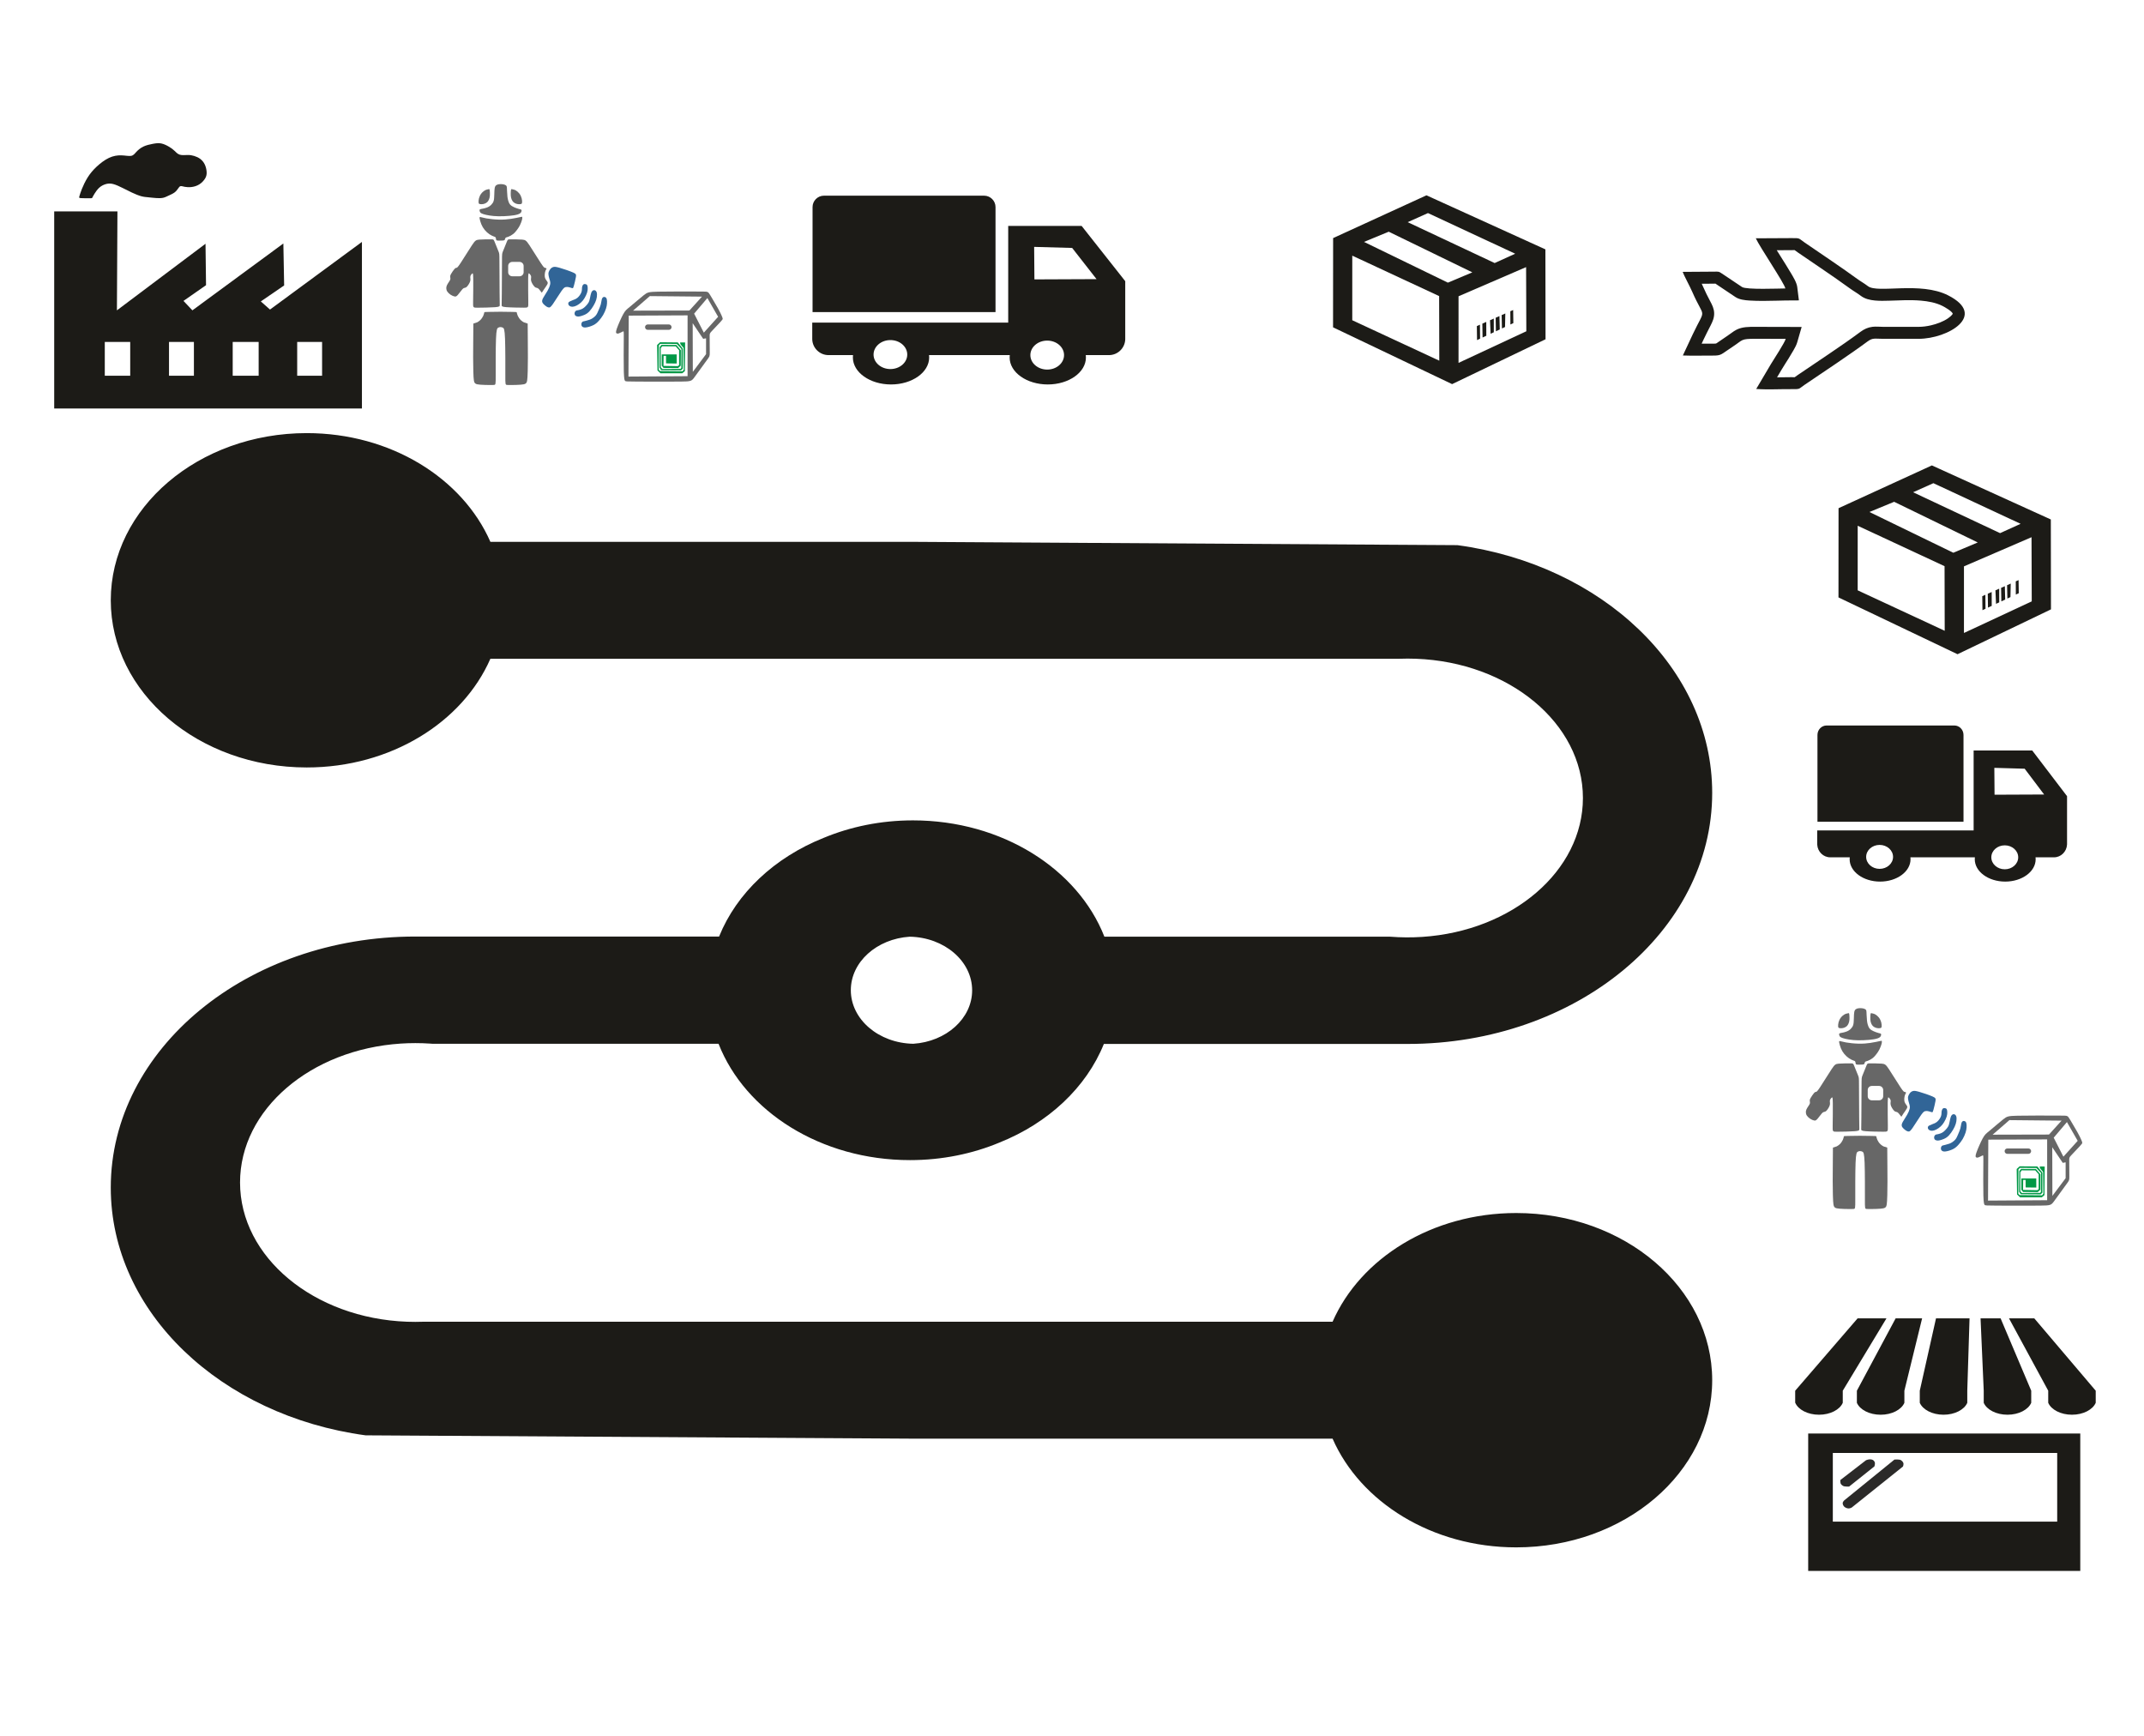
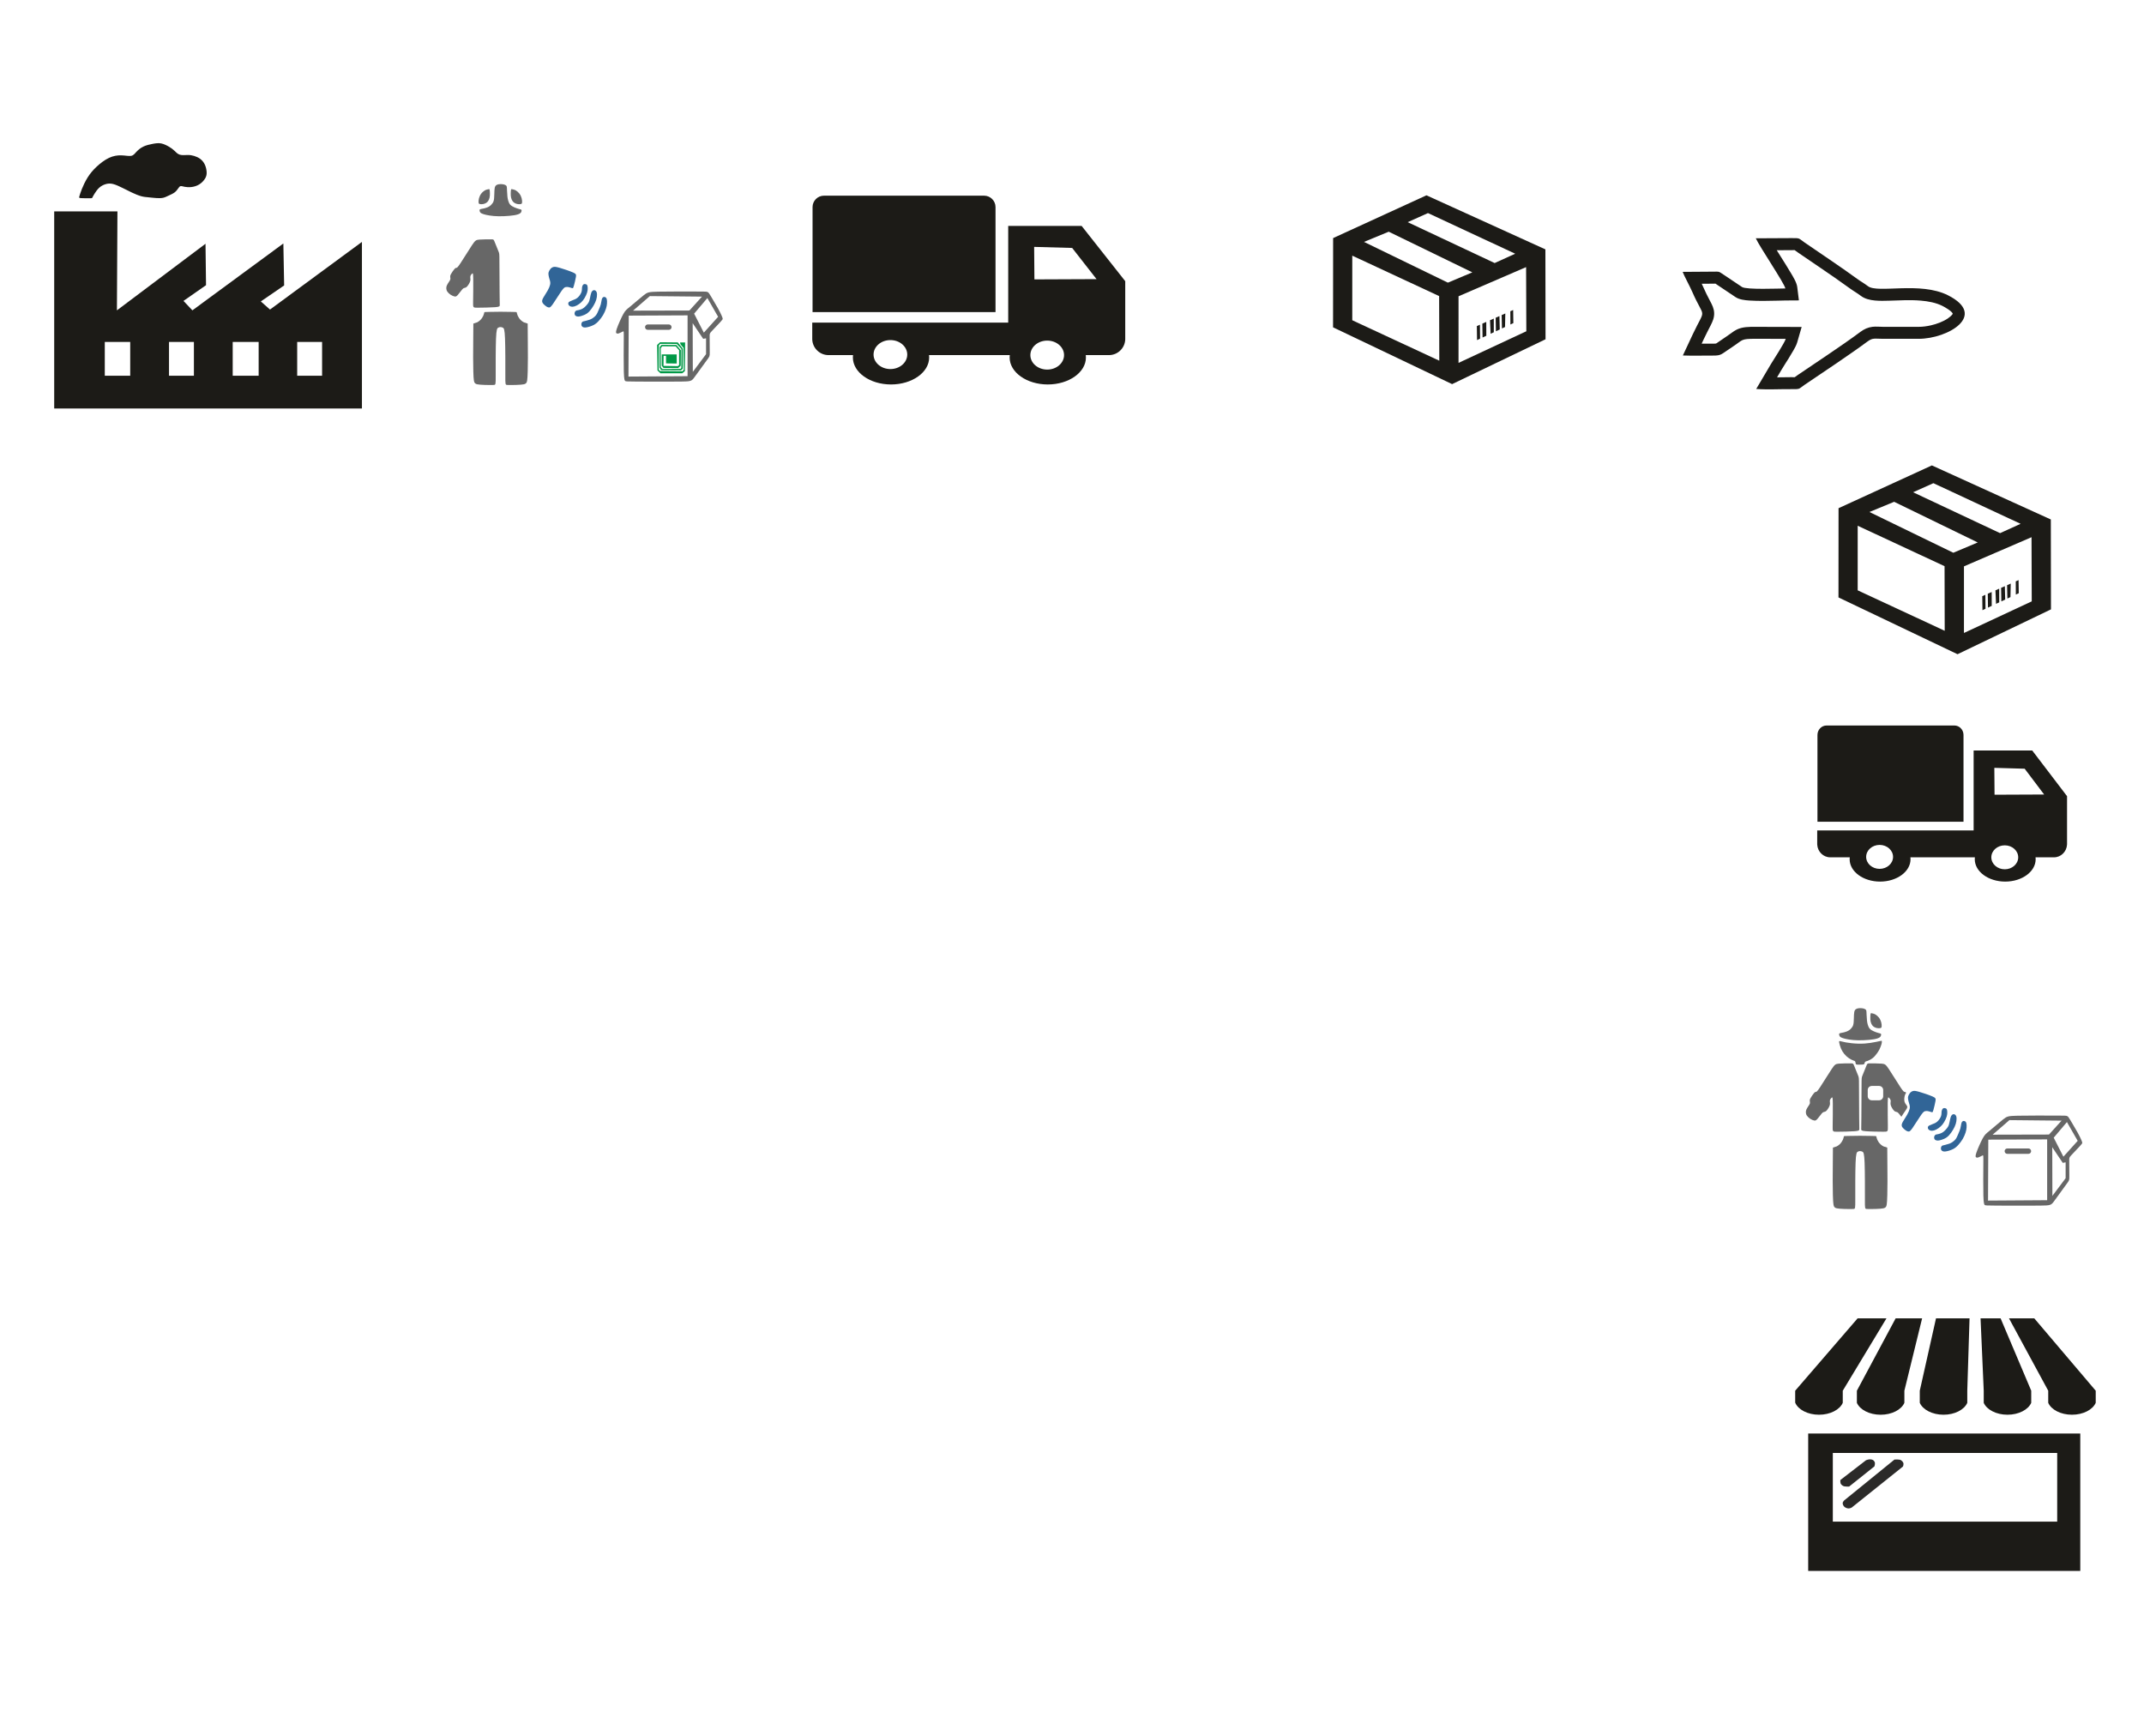
<svg xmlns="http://www.w3.org/2000/svg" xml:space="preserve" width="210mm" height="170mm" style="shape-rendering:geometricPrecision; text-rendering:geometricPrecision; image-rendering:optimizeQuality; fill-rule:evenodd; clip-rule:evenodd" viewBox="0 0 210 170">
  <defs>
    <style type="text/css">
   
    .fil3 {fill:none}
    .fil1 {fill:#2B2A29}
    .fil5 {fill:#009846}
    .fil4 {fill:#316597}
    .fil2 {fill:#676767}
    .fil0 {fill:#1C1B17}
   
  </style>
  </defs>
  <g id="Warstwa_x0020_1">
    <g id="_242556920">
      <path id="_242598152" class="fil0" d="M98.752 22.125l0 9.468 -17.602 0 -1.592 0 0 1.592c0,0.035 0.001,0.069 0.003,0.103 0.053,0.828 0.748,1.489 1.589,1.489l2.402 0c-0.009,0.076 -0.014,0.153 -0.014,0.231 0,1.46 1.673,2.644 3.736,2.644 2.063,0 3.736,-1.184 3.736,-2.644 0,-0.078 -0.005,-0.155 -0.014,-0.231l7.91 0c-0.009,0.076 -0.014,0.153 -0.014,0.231 0,1.46 1.673,2.644 3.736,2.644 2.063,0 3.736,-1.184 3.736,-2.644 0,-0.078 -0.005,-0.155 -0.014,-0.231l2.273 0c0.841,0 1.535,-0.661 1.589,-1.489 0.002,-0.034 0.003,-0.068 0.003,-0.103l0 -1.592 0 -4.057 -4.272 -5.411 -7.189 0zm8.652 5.212l-6.085 0.026 -0.026 -3.184 3.723 0.103 2.388 3.055zm-20.191 5.969c0.911,0 1.65,0.635 1.65,1.419 0,0.783 -0.739,1.419 -1.65,1.419 -0.911,0 -1.65,-0.635 -1.65,-1.419 0,-0.783 0.739,-1.419 1.65,-1.419zm13.709 1.47c0,-0.783 0.739,-1.419 1.649,-1.419 0.911,0 1.65,0.635 1.65,1.419 0,0.783 -0.739,1.419 -1.65,1.419 -0.911,0 -1.649,-0.635 -1.649,-1.419zm-3.413 -4.213l0 -10.283c0,-0.614 -0.502,-1.116 -1.116,-1.116l-15.689 0c-0.614,0 -1.116,0.502 -1.116,1.116l0 10.283 17.921 0z" />
-       <path id="_242597624" class="fil0" d="M83.337 96.972c0,-2.762 2.54,-5.026 5.766,-5.236 3.391,0.062 6.116,2.389 6.116,5.25 0,2.762 -2.54,5.026 -5.766,5.236 -3.391,-0.062 -6.117,-2.389 -6.117,-5.25zm-40.955 5.252l5.65 0 17.101 0 5.249 0c0.002,0.005 0.004,0.01 0.006,0.015 2.596,6.608 10.007,11.377 18.744,11.377 3.145,0 6.118,-0.618 8.756,-1.717 0,0 0,0 0,0 4.789,-1.912 8.515,-5.397 10.233,-9.66l21.961 0 7.795 0c16.474,0 29.829,-11.008 29.829,-24.588 0,-12.212 -10.801,-22.345 -24.958,-24.262l-53.691 -0.326 -35.688 0 -5.337 0c-2.722,-6.218 -9.748,-10.646 -17.988,-10.646 -10.601,0 -19.194,7.33 -19.194,16.372 0,9.042 8.594,16.372 19.194,16.372 8.239,0 15.266,-4.428 17.988,-10.646l1.083 0 35.496 0 28.045 0 24.408 0c0.539,-0.02 1.085,-0.02 1.624,0 9.104,0.337 16.356,6.313 16.356,13.636 0,7.159 -6.931,13.031 -15.748,13.605 -1.039,0.068 -2.084,0.061 -3.123,-0.02l-5.65 0 -17.101 0 -5.249 0c-0.002,-0.005 -0.004,-0.01 -0.006,-0.015 -2.596,-6.608 -10.007,-11.377 -18.744,-11.377 -3.145,0 -6.118,0.618 -8.756,1.717 0,0 -0,0 -0,0 -4.789,1.912 -8.515,5.397 -10.233,9.659l-21.96 0 -7.795 0c-16.474,0 -29.829,11.008 -29.829,24.588 0,12.212 10.801,22.345 24.958,24.262l53.691 0.326 35.688 0 5.337 0c2.722,6.218 9.749,10.646 17.988,10.646 10.601,0 19.194,-7.33 19.194,-16.372 0,-9.042 -8.594,-16.372 -19.194,-16.372 -8.239,0 -15.266,4.428 -17.988,10.646l-1.083 0 -35.496 0 -28.045 0 -24.408 0c-0.539,0.02 -1.085,0.02 -1.624,0 -9.104,-0.337 -16.356,-6.313 -16.356,-13.636 0,-7.159 6.931,-13.031 15.748,-13.605 0.468,-0.03 0.942,-0.046 1.42,-0.046 0.491,0 0.977,0.016 1.457,0.049 0.082,0.005 0.164,0.011 0.246,0.018z" />
      <path id="_242599160" class="fil0" d="M14.554 19.326c0.248,0.024 0.531,0.058 0.781,0.073 0.25,0.015 0.469,0.011 0.65,-0.03 0.182,-0.041 0.327,-0.118 0.516,-0.205 0.188,-0.088 0.419,-0.186 0.588,-0.31 0.169,-0.124 0.276,-0.274 0.359,-0.394 0.083,-0.12 0.143,-0.21 0.24,-0.229 0.096,-0.019 0.229,0.032 0.409,0.066 0.18,0.034 0.406,0.051 0.657,0.021 0.25,-0.03 0.524,-0.107 0.768,-0.261 0.244,-0.154 0.458,-0.385 0.58,-0.597 0.122,-0.212 0.152,-0.404 0.137,-0.633 -0.015,-0.229 -0.075,-0.494 -0.182,-0.719 -0.107,-0.225 -0.261,-0.409 -0.443,-0.546 -0.182,-0.137 -0.392,-0.227 -0.593,-0.289 -0.201,-0.062 -0.394,-0.096 -0.64,-0.094 -0.246,0.002 -0.546,0.041 -0.772,-0.03 -0.227,-0.071 -0.381,-0.25 -0.537,-0.398 -0.156,-0.148 -0.315,-0.263 -0.531,-0.389 -0.216,-0.126 -0.49,-0.263 -0.753,-0.315 -0.263,-0.051 -0.516,-0.017 -0.815,0.038 -0.3,0.056 -0.646,0.133 -0.935,0.272 -0.289,0.139 -0.52,0.34 -0.689,0.522 -0.169,0.182 -0.276,0.344 -0.505,0.385 -0.229,0.041 -0.58,-0.041 -0.959,-0.051 -0.379,-0.011 -0.785,0.049 -1.209,0.248 -0.424,0.199 -0.864,0.537 -1.224,0.875 -0.359,0.338 -0.638,0.676 -0.873,1.053 -0.235,0.377 -0.428,0.792 -0.561,1.123 -0.133,0.332 -0.205,0.58 -0.244,0.717 -0.038,0.137 -0.043,0.163 0.169,0.175 0.212,0.013 0.64,0.013 0.854,0.013 0.214,0 0.214,0 0.25,-0.071 0.036,-0.071 0.109,-0.212 0.223,-0.394 0.113,-0.182 0.268,-0.404 0.452,-0.571 0.184,-0.167 0.398,-0.278 0.618,-0.344 0.22,-0.066 0.447,-0.088 0.732,-0.017 0.285,0.071 0.627,0.233 0.941,0.389 0.315,0.156 0.601,0.306 0.907,0.449 0.306,0.143 0.631,0.28 0.901,0.355 0.27,0.075 0.483,0.088 0.732,0.111zm-3.102 11.068l0.051 -9.692 -6.194 0 0 19.307 30.142 0 0 -16.316 -9.005 6.624 -0.899 -0.796 2.285 -1.566 -0.077 -4.108 -8.909 6.547 -0.873 -0.924 2.208 -1.54 -0.051 -4.056 -8.678 6.521zm-1.188 3.094l2.49 0 0 3.312 -2.49 0 0 -3.312zm6.29 0l2.439 0 0 3.312 -2.439 0 0 -3.312zm6.239 3.312l0 -3.312 2.542 0 0 3.312 -2.542 0zm6.316 0l0 -3.312 2.439 0 0 3.312 -2.439 0z" />
      <path id="_242599400" class="fil0" d="M142.86 35.538l0.001 -6.523 6.617 -2.855 0.022 6.284 -6.64 3.094zm-1.9 -6.541l0.015 6.327 -8.524 -3.962 0.001 -6.325 8.508 3.96zm-10.384 -5.679l-0.007 8.738 11.661 5.563 9.152 -4.393 -0.014 -8.804 -11.651 -5.294 -9.142 4.19zm13.635 3.355l-2.394 1.008 -8.216 -3.99 2.421 -0.999 8.189 3.981zm4.199 -1.825l-2.012 0.913 -8.518 -4.003 1.986 -0.89 8.544 3.98zm-0.476 5.635l0.007 1.296 0.288 -0.135 -0.019 -1.284 -0.276 0.122zm-0.851 0.376l0.03 1.307 0.302 -0.141 0.027 -1.325 -0.359 0.159zm-0.585 0.259l0.024 1.325 0.377 -0.176 -0.033 -1.311 -0.369 0.163zm-0.554 0.245l0.058 1.323 0.314 -0.147 -0.004 -1.339 -0.368 0.163zm-0.751 0.332l0.021 1.359 0.367 -0.171 -0.005 -1.357 -0.382 0.169zm-0.221 1.472l-0.014 -1.368 -0.304 0.135 0.019 1.374 0.3 -0.14z" />
      <path id="_242599328" class="fil0" d="M192.365 61.99l0.001 -6.523 6.617 -2.855 0.022 6.284 -6.64 3.094zm-1.9 -6.541l0.015 6.327 -8.524 -3.962 0.001 -6.325 8.508 3.96zm-10.384 -5.679l-0.007 8.738 11.661 5.563 9.153 -4.393 -0.014 -8.804 -11.651 -5.294 -9.142 4.19zm13.635 3.355l-2.394 1.008 -8.216 -3.99 2.421 -0.999 8.189 3.981zm4.199 -1.825l-2.012 0.913 -8.518 -4.003 1.986 -0.89 8.544 3.98zm-0.476 5.635l0.007 1.296 0.288 -0.135 -0.019 -1.284 -0.276 0.122zm-0.851 0.376l0.03 1.307 0.302 -0.141 0.027 -1.325 -0.359 0.159zm-0.585 0.259l0.024 1.325 0.377 -0.176 -0.033 -1.311 -0.369 0.163zm-0.554 0.245l0.058 1.323 0.314 -0.147 -0.004 -1.339 -0.368 0.163zm-0.751 0.332l0.021 1.359 0.367 -0.171 -0.005 -1.357 -0.382 0.169zm-0.221 1.472l-0.014 -1.368 -0.305 0.135 0.019 1.374 0.3 -0.14z" />
      <path id="_242598680" class="fil0" d="M193.313 73.5l0 7.829 -14.05 0 -1.271 0 0 1.316c0,0.029 0.001,0.057 0.003,0.085 0.043,0.685 0.597,1.231 1.268,1.231l1.917 0c-0.007,0.063 -0.011,0.127 -0.011,0.191 0,1.208 1.335,2.187 2.982,2.187 1.647,0 2.982,-0.979 2.982,-2.187 0,-0.064 -0.004,-0.128 -0.011,-0.191l6.314 0c-0.007,0.063 -0.011,0.127 -0.011,0.191 0,1.208 1.335,2.187 2.982,2.187 1.647,0 2.982,-0.979 2.982,-2.187 0,-0.064 -0.004,-0.128 -0.011,-0.191l1.815 0c0.671,0 1.225,-0.547 1.268,-1.231 0.002,-0.028 0.003,-0.056 0.003,-0.085l0 -1.316 0 -3.355 -3.41 -4.474 -5.738 0zm6.906 4.31l-4.857 0.021 -0.021 -2.632 2.971 0.085 1.906 2.526zm-16.116 4.936c0.727,0 1.317,0.525 1.317,1.173 0,0.648 -0.589,1.173 -1.317,1.173 -0.727,0 -1.317,-0.525 -1.317,-1.173 0,-0.648 0.59,-1.173 1.317,-1.173zm10.942 1.215c0,-0.648 0.589,-1.173 1.317,-1.173 0.727,0 1.317,0.525 1.317,1.173 0,0.648 -0.59,1.173 -1.317,1.173 -0.727,0 -1.317,-0.525 -1.317,-1.173zm-2.724 -3.483l0 -8.503c0,-0.507 -0.401,-0.923 -0.891,-0.923l-12.523 0c-0.49,0 -0.891,0.415 -0.891,0.923l0 8.503 14.304 0z" />
      <path id="_242598296" class="fil0" d="M177.108 140.394l26.65 0 0 13.453 -26.65 0 0 -13.453zm24.39 8.627l-21.977 0 0 -6.727 21.977 0 0 6.727zm-7.507 -19.907l0.311 7.086 0 1.185c0.292,0.674 1.223,1.167 2.326,1.167 1.103,0 2.034,-0.493 2.326,-1.167l-0 -1.185 -3 -7.086 -1.964 0zm2.786 0l3.842 7.086 0 1.185c0.292,0.674 1.223,1.167 2.326,1.167 1.103,0 2.034,-0.493 2.326,-1.167l0 -1.185 -0.553 -0.651 -5.465 -6.435 -2.476 0zm-7.15 0l-1.589 7.086 0 1.185c0.292,0.674 1.223,1.167 2.326,1.167 1.103,0 2.034,-0.493 2.326,-1.167l0 -1.185 0.222 -7.086 -3.286 0zm-3.954 0l-3.696 6.9 -0.1 0.187 0 1.185c0.292,0.674 1.223,1.167 2.326,1.167 1.103,0 2.034,-0.493 2.326,-1.167l0 -1.185 1.737 -7.086 -2.593 0zm-5.178 7.086l4.279 -7.086 -2.826 0 -5.551 6.434 -0.546 0.633 -0.009 0.019 -0.008 0.019 0 1.147 0.008 0.019c0.292,0.674 1.223,1.167 2.326,1.167 1.103,0 2.034,-0.493 2.326,-1.167l0 -1.185z" />
      <g>
        <path id="_242598824" class="fil1" d="M185.558 142.943l-4.929 4.005c-0.056,0.064 -0.111,0.128 -0.133,0.199 -0.021,0.071 -0.009,0.148 0.021,0.223 0.03,0.075 0.077,0.148 0.133,0.199 0.056,0.051 0.12,0.081 0.175,0.105 0.056,0.024 0.103,0.041 0.16,0.049 0.058,0.009 0.126,0.009 0.193,-0.006 0.066,-0.015 0.131,-0.045 0.195,-0.075l5.019 -4.018 0.015 -0.047c0.015,-0.047 0.045,-0.141 0.036,-0.229 -0.009,-0.088 -0.056,-0.169 -0.12,-0.24 -0.064,-0.071 -0.145,-0.131 -0.276,-0.156 -0.131,-0.026 -0.31,-0.017 -0.49,-0.009z" />
        <path id="_242598992" class="fil1" d="M181.117 145.588l2.478 -1.977 0.015 -0.056c0.015,-0.056 0.045,-0.167 0.036,-0.263 -0.009,-0.096 -0.056,-0.178 -0.109,-0.235 -0.053,-0.058 -0.113,-0.092 -0.195,-0.113 -0.081,-0.021 -0.184,-0.03 -0.282,-0.017 -0.099,0.013 -0.193,0.046 -0.287,0.08l-2.515 1.94 -0.002 0.058c-0.002,0.058 -0.006,0.173 0.024,0.261 0.03,0.088 0.094,0.148 0.154,0.197 0.06,0.049 0.116,0.088 0.229,0.107 0.113,0.019 0.285,0.019 0.456,0.019z" />
      </g>
      <path id="_242598536" class="fil0" d="M166.821 28.093c-0.044,-0.102 -0.091,-0.203 -0.139,-0.304l1.05 -0.007c0.098,-0.001 0.196,-0.004 0.295,-0.005 0.059,0.04 0.117,0.081 0.176,0.121l1.776 1.19c0.387,0.259 0.916,0.312 1.372,0.344 0.478,0.033 0.958,0.037 1.437,0.035 0.429,-0.002 0.859,-0.01 1.288,-0.021 0.268,-0.007 0.535,-0.018 0.803,-0.019l1.32 -0.009 -0.163 -1.31c-0.055,-0.444 -0.397,-0.99 -0.628,-1.38 -0.325,-0.548 -0.665,-1.086 -1.004,-1.625 -0.125,-0.199 -0.251,-0.398 -0.376,-0.598l1.424 -0.007c0.097,-0.001 0.218,-0.008 0.327,-0.005 0.109,0.082 0.219,0.163 0.332,0.24 0.712,0.487 1.427,0.971 2.139,1.457 0.991,0.676 1.982,1.352 2.95,2.06 0.341,0.249 0.715,0.455 1.048,0.71 0.404,0.31 0.904,0.424 1.401,0.47 0.464,0.043 0.929,0.033 1.394,0.018 1.028,-0.032 2.066,-0.095 3.093,-0.008 0.722,0.061 1.488,0.199 2.139,0.528 0.205,0.104 0.905,0.499 0.994,0.75 -0.051,0.146 -0.364,0.387 -0.472,0.46 -0.48,0.326 -1.093,0.55 -1.656,0.681 -0.396,0.092 -0.808,0.149 -1.215,0.149 -1.17,0.001 -2.34,-0 -3.51,-0.001 -0.337,-0 -0.663,-0.041 -1.001,-0.002 -0.448,0.051 -0.824,0.223 -1.184,0.491 -1.008,0.75 -2.047,1.459 -3.086,2.166 -1.017,0.692 -2.04,1.376 -3.059,2.065 -0.102,0.069 -0.202,0.142 -0.3,0.216 -0.111,0.003 -0.233,-0.004 -0.332,-0.005 -0.465,-0.003 -0.931,0.008 -1.396,0.016l0.407 -0.689c0.231,-0.391 0.482,-0.77 0.721,-1.155 0.166,-0.268 0.331,-0.537 0.486,-0.812 0.141,-0.249 0.285,-0.505 0.365,-0.782l0.432 -1.496 -4.531 -0.011c-0.618,-0.002 -1.262,-0.009 -1.831,0.271 -0.188,0.093 -0.351,0.207 -0.518,0.331 -0.152,0.112 -0.306,0.223 -0.464,0.326 -0.286,0.186 -0.565,0.383 -0.846,0.578 -0.051,0.035 -0.134,0.099 -0.194,0.127 -0.091,0.019 -0.264,0.011 -0.351,0.011 -0.354,-0.003 -0.708,0.001 -1.061,0.004l0.191 -0.409c0.217,-0.465 0.456,-0.92 0.689,-1.378 0.199,-0.391 0.36,-0.758 0.346,-1.21 -0.014,-0.447 -0.192,-0.791 -0.395,-1.172 -0.243,-0.457 -0.474,-0.919 -0.681,-1.394zm16.108 5.345c0.505,-0.375 0.708,-0.257 1.484,-0.257 1.171,0.001 2.341,0.002 3.512,0.001 2.867,-0.002 6.78,-2.291 2.877,-4.263 -2.729,-1.378 -6.882,-0.157 -7.841,-0.893 -0.358,-0.275 -0.746,-0.489 -1.069,-0.726 -1.41,-1.032 -3.484,-2.419 -5.12,-3.539 -0.643,-0.44 -0.408,-0.447 -1.327,-0.441l-3.468 0.018c0.375,0.838 2.836,4.456 2.893,4.912 -0.637,0.004 -3.798,0.138 -4.238,-0.139l-1.776 -1.19c-0.561,-0.359 -0.372,-0.32 -1.133,-0.315l-2.91 0.02c0.111,0.325 0.702,1.41 0.931,1.935 1.237,2.842 1.368,1.413 0.054,4.188l-0.966 2.066c0.949,0.039 1.937,0.003 2.891,0.01 0.945,0.007 0.803,-0.101 2.041,-0.906 0.97,-0.631 0.712,-0.74 2.17,-0.739l2.974 0.007c-0.117,0.405 -1.151,1.974 -1.455,2.478l-1.436 2.429c1.07,0.079 2.333,0.009 3.427,0.017 0.944,0.006 0.692,-0.004 1.297,-0.413 1.75,-1.183 4.531,-3.029 6.188,-4.261z" />
      <g>
        <path id="_242598488" class="fil2" d="M183.219 99.29c-0.014,0.073 -0.025,0.218 -0.027,0.359 -0.002,0.141 0.004,0.278 0.033,0.405 0.029,0.127 0.08,0.245 0.139,0.333 0.059,0.088 0.125,0.145 0.205,0.193 0.08,0.047 0.174,0.083 0.263,0.102 0.089,0.018 0.172,0.018 0.241,0.015 0.069,-0.003 0.122,-0.01 0.161,-0.029 0.038,-0.019 0.062,-0.051 0.07,-0.145 0.007,-0.094 -0.001,-0.25 -0.044,-0.41 -0.043,-0.159 -0.12,-0.322 -0.224,-0.456 -0.104,-0.134 -0.234,-0.239 -0.335,-0.299 -0.101,-0.061 -0.171,-0.078 -0.238,-0.094 -0.067,-0.016 -0.132,-0.031 -0.172,-0.038 -0.041,-0.007 -0.058,-0.007 -0.072,0.065z" />
        <path id="_242563896" class="fil2" d="M182.188 111.233c0.41,0.006 0.843,0.011 1.111,0.015 0.469,0.006 0.473,0.006 0.486,0.066 0.013,0.06 0.034,0.18 0.099,0.321 0.064,0.141 0.171,0.304 0.306,0.43 0.091,0.085 0.195,0.154 0.289,0.205l0.373 0.12 0.013 1.784 0 0c0.015,0.949 0.01,2.153 -0.009,2.874 -0.026,0.967 -0.077,1.065 -0.131,1.138 -0.053,0.073 -0.109,0.12 -0.261,0.152 -0.152,0.032 -0.4,0.049 -0.717,0.06 -0.317,0.011 -0.702,0.015 -0.894,0.004 -0.193,-0.011 -0.193,-0.036 -0.19,-0.933 0.002,-0.896 0.006,-2.664 -0.03,-3.594 -0.036,-0.931 -0.113,-1.025 -0.203,-1.078 -0.077,-0.046 -0.176,-0.062 -0.245,-0.064 -0.069,0.002 -0.149,0.014 -0.233,0.064 -0.084,0.05 -0.167,0.148 -0.203,1.078 -0.036,0.931 -0.032,2.698 -0.03,3.594 0.002,0.896 0.002,0.922 -0.19,0.933 -0.193,0.011 -0.578,0.006 -0.894,-0.004 -0.317,-0.011 -0.565,-0.028 -0.717,-0.06 -0.152,-0.032 -0.207,-0.079 -0.261,-0.152 -0.053,-0.073 -0.105,-0.171 -0.131,-1.138 -0.019,-0.721 -0.024,-1.925 -0.009,-2.874l0 -0 0.013 -1.784 0.373 -0.12c0.095,-0.051 0.198,-0.12 0.289,-0.205 0.135,-0.126 0.242,-0.289 0.306,-0.43 0.064,-0.141 0.086,-0.261 0.098,-0.321 0.013,-0.06 0.017,-0.06 0.486,-0.066 0.268,-0.004 0.699,-0.009 1.109,-0.015z" />
        <path id="_242563656" class="fil2" d="M182.117 110.573c-0.002,-0.116 -0.009,-0.291 -0.015,-1.14 -0.007,-0.849 -0.014,-2.372 -0.017,-3.134 -0.003,-0.762 -0.003,-0.762 -0.098,-0.994 -0.094,-0.233 -0.282,-0.698 -0.377,-0.931 -0.094,-0.233 -0.094,-0.233 -0.368,-0.233 -0.274,0 -0.822,0 -1.137,0.027 -0.315,0.027 -0.397,0.082 -0.704,0.543 -0.306,0.46 -0.837,1.327 -1.128,1.765 -0.291,0.438 -0.342,0.449 -0.392,0.454 -0.05,0.005 -0.098,0.005 -0.2,0.12 -0.103,0.115 -0.26,0.344 -0.341,0.493 -0.08,0.149 -0.084,0.217 -0.075,0.287 0.009,0.07 0.029,0.142 0.014,0.217 -0.015,0.075 -0.067,0.154 -0.135,0.257 -0.069,0.103 -0.154,0.229 -0.204,0.341 -0.05,0.111 -0.063,0.207 -0.058,0.306 0.005,0.099 0.029,0.202 0.101,0.31 0.072,0.108 0.192,0.221 0.325,0.308 0.134,0.087 0.281,0.149 0.39,0.168 0.11,0.019 0.181,-0.005 0.31,-0.149 0.128,-0.144 0.313,-0.407 0.435,-0.543 0.121,-0.135 0.18,-0.142 0.245,-0.154 0.065,-0.012 0.137,-0.029 0.241,-0.145 0.104,-0.116 0.241,-0.332 0.291,-0.503 0.05,-0.171 0.012,-0.298 0.009,-0.394 -0.003,-0.096 0.027,-0.161 0.07,-0.224 0.043,-0.063 0.098,-0.125 0.14,-0.149 0.043,-0.024 0.074,-0.01 0.082,0.553 0.009,0.563 -0.005,1.676 -0.014,2.237 -0.009,0.561 -0.012,0.572 0.423,0.57 0.435,-0.002 1.308,-0.015 1.746,-0.051 0.438,-0.036 0.442,-0.094 0.44,-0.211z" />
        <rect id="_242563608" class="fil3" x="182.941" y="106.352" width="1.515" height="1.407" rx="0.398" ry="0.398" />
        <path id="_242563704" class="fil2" d="M184.912 110.265c-0.009,-0.561 -0.022,-1.674 -0.014,-2.237 0.009,-0.563 0.039,-0.577 0.082,-0.553 0.043,0.024 0.098,0.086 0.14,0.149 0.043,0.063 0.074,0.128 0.07,0.224 -0.003,0.096 -0.041,0.223 0.009,0.394 0.05,0.171 0.186,0.387 0.291,0.503 0.104,0.116 0.176,0.134 0.241,0.145 0.065,0.012 0.123,0.019 0.245,0.154 0.072,0.08 0.167,0.206 0.259,0.326 0.056,-0.09 0.124,-0.196 0.196,-0.303 0.128,-0.189 0.272,-0.379 0.338,-0.506 0.066,-0.127 0.054,-0.19 0.011,-0.264 -0.043,-0.074 -0.116,-0.16 -0.168,-0.246 -0.051,-0.086 -0.081,-0.174 -0.09,-0.287 -0.009,-0.114 0.001,-0.254 0.026,-0.377 0.025,-0.122 0.064,-0.227 0.116,-0.311 0.013,-0.021 0.026,-0.041 0.041,-0.06 -0.081,-0.08 -0.123,-0.081 -0.167,-0.085 -0.05,-0.005 -0.101,-0.015 -0.392,-0.454 -0.291,-0.438 -0.822,-1.304 -1.128,-1.765 -0.306,-0.46 -0.389,-0.515 -0.703,-0.543 -0.315,-0.027 -0.863,-0.027 -1.137,-0.027 -0.274,0 -0.274,0 -0.368,0.233l-0.377 0.931c-0.094,0.233 -0.094,0.233 -0.098,0.994 -0.003,0.762 -0.01,2.285 -0.017,3.134 -0.007,0.849 -0.014,1.024 -0.015,1.14 -0.002,0.116 0.002,0.175 0.44,0.211 0.438,0.036 1.311,0.05 1.746,0.051 0.435,0.002 0.431,-0.009 0.423,-0.57zm-0.855 -2.506l-0.719 0c-0.219,0 -0.398,-0.179 -0.398,-0.398l0 -0.611c0,-0.219 0.179,-0.398 0.398,-0.398l0.719 0c0.219,0 0.398,0.179 0.398,0.398l0 0.611c0,0.219 -0.179,0.398 -0.398,0.398z" />
-         <path id="_242564136" class="fil2" d="M181.126 99.29c0.014,0.073 0.025,0.218 0.027,0.359 0.002,0.141 -0.004,0.278 -0.033,0.405 -0.029,0.127 -0.08,0.245 -0.139,0.333 -0.059,0.088 -0.125,0.145 -0.205,0.193 -0.08,0.047 -0.174,0.083 -0.263,0.102 -0.089,0.018 -0.172,0.018 -0.241,0.015 -0.069,-0.003 -0.122,-0.01 -0.161,-0.029 -0.038,-0.019 -0.062,-0.051 -0.07,-0.145 -0.007,-0.094 0.001,-0.25 0.044,-0.41 0.043,-0.159 0.12,-0.322 0.224,-0.456 0.104,-0.134 0.234,-0.239 0.335,-0.299 0.101,-0.061 0.171,-0.078 0.238,-0.094 0.067,-0.016 0.132,-0.031 0.172,-0.038 0.041,-0.007 0.058,-0.007 0.072,0.065z" />
        <path id="_242564088" class="fil2" d="M183.223 102.136c-0.37,0.055 -0.76,0.086 -1.19,0.075 -0.43,-0.01 -0.899,-0.062 -1.222,-0.12 -0.324,-0.058 -0.501,-0.123 -0.592,-0.132 -0.091,-0.009 -0.094,0.039 -0.069,0.169 0.026,0.13 0.081,0.342 0.163,0.541 0.082,0.199 0.192,0.383 0.33,0.551 0.139,0.168 0.306,0.318 0.471,0.428 0.164,0.11 0.325,0.178 0.418,0.212 0.092,0.034 0.116,0.034 0.142,0.055 0.026,0.021 0.053,0.062 0.065,0.122 0.012,0.06 0.009,0.139 0.046,0.181 0.038,0.043 0.116,0.05 0.243,0.051 0.127,0.002 0.301,-0.002 0.409,-0.012 0.108,-0.01 0.149,-0.027 0.174,-0.081 0.026,-0.053 0.036,-0.142 0.082,-0.188 0.046,-0.046 0.128,-0.05 0.262,-0.099 0.134,-0.05 0.318,-0.145 0.469,-0.264 0.151,-0.118 0.267,-0.259 0.375,-0.401 0.108,-0.142 0.207,-0.286 0.293,-0.459 0.086,-0.173 0.158,-0.375 0.193,-0.498 0.036,-0.123 0.036,-0.168 0.037,-0.205 0.001,-0.037 0.003,-0.066 0.001,-0.086 -0.002,-0.021 -0.007,-0.033 -0.013,-0.04 -0.006,-0.008 -0.013,-0.011 -0.19,0.026 -0.178,0.038 -0.527,0.116 -0.897,0.171z" />
        <path id="_242564232" class="fil2" d="M182.513 101.875c0.358,-0.014 0.748,-0.046 1.034,-0.095 0.286,-0.049 0.467,-0.114 0.57,-0.192 0.103,-0.078 0.127,-0.169 0.135,-0.232 0.009,-0.063 0.002,-0.099 -0.038,-0.123 -0.04,-0.024 -0.114,-0.036 -0.237,-0.071 -0.123,-0.035 -0.296,-0.093 -0.452,-0.163 -0.156,-0.069 -0.294,-0.15 -0.39,-0.26 -0.096,-0.11 -0.149,-0.251 -0.187,-0.377 -0.038,-0.127 -0.062,-0.24 -0.081,-0.412 -0.019,-0.172 -0.033,-0.403 -0.039,-0.578 -0.007,-0.175 -0.007,-0.293 -0.021,-0.371 -0.015,-0.079 -0.044,-0.118 -0.098,-0.154 -0.054,-0.036 -0.133,-0.068 -0.227,-0.088 -0.094,-0.02 -0.204,-0.026 -0.307,-0.024 -0.104,0.003 -0.201,0.015 -0.287,0.045 -0.086,0.031 -0.159,0.08 -0.208,0.166 -0.049,0.086 -0.073,0.207 -0.085,0.426 -0.012,0.219 -0.012,0.536 -0.032,0.753 -0.02,0.217 -0.059,0.336 -0.137,0.456 -0.078,0.121 -0.194,0.244 -0.339,0.335 -0.145,0.091 -0.318,0.149 -0.467,0.186 -0.15,0.037 -0.276,0.052 -0.358,0.073 -0.081,0.021 -0.117,0.046 -0.124,0.1 -0.007,0.054 0.015,0.136 0.047,0.195 0.032,0.059 0.073,0.095 0.162,0.137 0.089,0.042 0.226,0.09 0.427,0.136 0.201,0.046 0.466,0.091 0.762,0.116 0.295,0.025 0.62,0.03 0.978,0.016z" />
        <path id="_242561544" class="fil4" d="M189.282 107.382c-0.313,-0.139 -0.919,-0.344 -1.289,-0.45 -0.37,-0.106 -0.503,-0.113 -0.62,-0.082 -0.116,0.031 -0.216,0.099 -0.296,0.195 -0.08,0.096 -0.142,0.219 -0.171,0.313 -0.029,0.094 -0.026,0.159 -0.015,0.243 0.01,0.084 0.027,0.186 0.056,0.294 0.029,0.108 0.07,0.221 0.096,0.33 0.026,0.11 0.036,0.216 0.003,0.365 -0.033,0.149 -0.108,0.341 -0.241,0.575 -0.134,0.234 -0.325,0.512 -0.428,0.7 -0.103,0.188 -0.116,0.288 -0.108,0.37 0.009,0.082 0.039,0.147 0.122,0.236 0.082,0.089 0.216,0.202 0.317,0.265 0.101,0.063 0.17,0.077 0.24,0.079 0.07,0.002 0.142,-0.009 0.37,-0.33 0.228,-0.322 0.611,-0.955 0.847,-1.287 0.236,-0.332 0.325,-0.363 0.409,-0.378 0.084,-0.015 0.163,-0.015 0.234,-0.007 0.072,0.009 0.137,0.026 0.214,0.051 0.077,0.026 0.166,0.06 0.221,0.063 0.055,0.003 0.075,-0.024 0.135,-0.24 0.06,-0.216 0.159,-0.62 0.199,-0.858 0.039,-0.238 0.019,-0.31 -0.294,-0.448z" />
        <path id="_242562048" class="fil4" d="M192.6 110.007c-0.027,-0.106 -0.079,-0.168 -0.142,-0.2 -0.063,-0.033 -0.139,-0.036 -0.202,-0.004 -0.063,0.033 -0.115,0.101 -0.147,0.224 -0.033,0.123 -0.046,0.301 -0.096,0.486 -0.05,0.185 -0.135,0.377 -0.212,0.556 -0.077,0.18 -0.145,0.347 -0.243,0.481 -0.098,0.134 -0.224,0.233 -0.327,0.303 -0.103,0.07 -0.181,0.111 -0.301,0.154 -0.12,0.043 -0.281,0.087 -0.399,0.116 -0.118,0.029 -0.193,0.043 -0.246,0.06 -0.053,0.017 -0.084,0.038 -0.113,0.079 -0.029,0.041 -0.056,0.103 -0.063,0.175 -0.007,0.072 0.007,0.154 0.063,0.224 0.057,0.07 0.156,0.128 0.365,0.11 0.209,-0.019 0.527,-0.115 0.76,-0.233 0.233,-0.118 0.38,-0.259 0.527,-0.423 0.147,-0.164 0.294,-0.353 0.418,-0.563 0.123,-0.21 0.223,-0.443 0.284,-0.637 0.062,-0.193 0.086,-0.347 0.096,-0.5 0.01,-0.152 0.007,-0.303 -0.021,-0.409z" />
        <path id="_242561496" class="fil4" d="M191.603 109.314c-0.044,-0.121 -0.134,-0.183 -0.219,-0.193 -0.086,-0.01 -0.168,0.031 -0.229,0.11 -0.062,0.079 -0.103,0.195 -0.14,0.363 -0.038,0.168 -0.072,0.387 -0.122,0.546 -0.05,0.159 -0.115,0.259 -0.205,0.37 -0.091,0.111 -0.207,0.234 -0.313,0.32 -0.106,0.086 -0.202,0.134 -0.303,0.171 -0.101,0.038 -0.207,0.065 -0.279,0.079 -0.072,0.014 -0.11,0.014 -0.152,0.027 -0.043,0.014 -0.091,0.041 -0.128,0.089 -0.038,0.048 -0.065,0.116 -0.07,0.181 -0.005,0.065 0.012,0.127 0.033,0.171 0.021,0.044 0.044,0.072 0.094,0.099 0.05,0.027 0.125,0.055 0.219,0.056 0.094,0.002 0.207,-0.022 0.361,-0.07 0.154,-0.048 0.349,-0.12 0.52,-0.241 0.171,-0.121 0.318,-0.293 0.452,-0.481 0.134,-0.188 0.253,-0.394 0.339,-0.582 0.086,-0.188 0.137,-0.359 0.163,-0.536 0.026,-0.176 0.026,-0.358 -0.019,-0.479z" />
        <path id="_242561664" class="fil4" d="M190.684 108.643c-0.026,-0.06 -0.06,-0.084 -0.127,-0.104 -0.067,-0.021 -0.166,-0.038 -0.241,0.017 -0.075,0.055 -0.127,0.181 -0.142,0.313 -0.015,0.132 0.005,0.269 -0.058,0.447 -0.063,0.178 -0.211,0.397 -0.373,0.536 -0.163,0.139 -0.341,0.197 -0.471,0.245 -0.13,0.048 -0.212,0.086 -0.279,0.12 -0.067,0.034 -0.118,0.065 -0.145,0.116 -0.027,0.051 -0.031,0.123 -0.009,0.187 0.022,0.063 0.07,0.118 0.139,0.159 0.069,0.041 0.158,0.068 0.271,0.063 0.113,-0.005 0.25,-0.043 0.399,-0.118 0.149,-0.075 0.31,-0.188 0.442,-0.311 0.132,-0.123 0.234,-0.257 0.334,-0.423 0.099,-0.166 0.195,-0.365 0.248,-0.536 0.053,-0.171 0.063,-0.315 0.06,-0.435 -0.003,-0.12 -0.021,-0.216 -0.046,-0.276z" />
        <path id="_242561592" class="fil2" d="M201.015 112.357l1.027 1.528 0.282 -0.051 0 1.553 -1.297 1.733 -0.013 -4.763zm1.091 0.924l-0.95 -1.861 1.296 -1.528 1.053 1.836 -1.399 1.553zm-1.592 -1.694l0 5.956 -5.79 0.038 0.026 -5.969 5.764 -0.026zm-6.301 -0.124c-0.203,0.372 -0.503,1.053 -0.629,1.421 -0.126,0.368 -0.079,0.424 -0.026,0.458 0.053,0.034 0.113,0.047 0.233,0.004 0.12,-0.043 0.3,-0.141 0.389,-0.182 0.09,-0.041 0.09,-0.024 0.084,0.766 -0.006,0.789 -0.019,2.351 0.004,3.167 0.024,0.815 0.084,0.884 0.143,0.922 0.06,0.038 0.12,0.047 1.192,0.053 1.072,0.006 3.156,0.011 4.213,0 1.057,-0.011 1.087,-0.036 1.391,-0.451 0.304,-0.415 0.881,-1.22 1.175,-1.617 0.293,-0.398 0.302,-0.389 0.304,-0.757 0.002,-0.368 -0.002,-1.113 -0.009,-1.489 -0.006,-0.377 -0.015,-0.385 0.193,-0.61 0.207,-0.225 0.631,-0.665 0.852,-0.905 0.22,-0.24 0.237,-0.278 0.229,-0.342 -0.009,-0.064 -0.043,-0.154 -0.109,-0.304 -0.066,-0.15 -0.165,-0.359 -0.361,-0.713 -0.197,-0.353 -0.492,-0.849 -0.67,-1.145 -0.178,-0.295 -0.237,-0.389 -0.336,-0.436 -0.098,-0.047 -0.235,-0.047 -1.187,-0.049 -0.952,-0.002 -2.719,-0.006 -3.659,0.013 -0.939,0.019 -1.05,0.062 -1.412,0.349 -0.362,0.287 -0.974,0.817 -1.333,1.115 -0.359,0.297 -0.466,0.362 -0.67,0.734zm6.481 -0.351l-5.52 0.013 1.643 -1.425 5.109 0.051 -1.232 1.361zm-4.083 1.364l2.07 0c0.145,0 0.263,0.118 0.263,0.263l0 0c0,0.145 -0.118,0.263 -0.263,0.263l-2.07 0c-0.145,0 -0.263,-0.118 -0.263,-0.263l0 0c0,-0.145 0.118,-0.263 0.263,-0.263z" />
-         <path id="_242561400" class="fil5" d="M200.12 114.779l0.026 2.118 -0.125 0.164 -2.202 -0.019 -0.131 -0.126 0.013 -2.388 0.141 -0.148 1.611 0.006 0.462 0.494 -0.013 1.868 -0.084 0.077 -1.778 0.013 -0.154 -0.167 0 -1.861 0.135 -0.193 1.329 0.006 0.334 0.379 0 1.463 -0.135 0.096 -1.393 -0.026 0.009 -0.982 0.237 0 0.004 0.738 1.046 0.013 -0.006 -0.892 -1.464 0 0 1.104 0.173 0.218 1.438 0.013 0.25 -0.231 0.013 -1.508 -0.443 -0.526 -1.451 -0.006 -0.18 0.218 -0.013 2.015 0.161 0.244 1.951 0.013 0.167 -0.161 0 -1.958 -0.494 -0.61 -1.733 -0.016 -0.291 0.266 0.037 2.491 0.293 0.282 2.131 0 0.259 -0.217 0.024 -2.8 -0.488 -0.006c-0.01,0.195 0.084,0.232 0.334,0.539z" />
      </g>
      <g>
        <path id="_242562144" class="fil2" d="M50.052 18.588c-0.014,0.073 -0.025,0.218 -0.027,0.359 -0.002,0.141 0.004,0.278 0.033,0.405 0.029,0.127 0.08,0.245 0.139,0.333 0.059,0.088 0.125,0.145 0.205,0.193 0.08,0.047 0.174,0.083 0.263,0.102 0.089,0.018 0.172,0.018 0.241,0.015 0.069,-0.003 0.122,-0.01 0.161,-0.029 0.038,-0.019 0.062,-0.051 0.07,-0.145 0.007,-0.094 -0.001,-0.25 -0.044,-0.41 -0.043,-0.159 -0.12,-0.322 -0.224,-0.456 -0.104,-0.134 -0.234,-0.239 -0.335,-0.3 -0.101,-0.061 -0.171,-0.078 -0.238,-0.094 -0.067,-0.016 -0.132,-0.031 -0.172,-0.038 -0.041,-0.007 -0.058,-0.007 -0.072,0.065z" />
        <path id="_242558168" class="fil2" d="M49.021 30.531c0.41,0.006 0.843,0.011 1.111,0.015 0.469,0.006 0.473,0.006 0.486,0.066 0.013,0.06 0.034,0.18 0.099,0.321 0.064,0.141 0.171,0.304 0.306,0.43 0.091,0.085 0.195,0.154 0.289,0.205l0.373 0.12 0.013 1.784 0 0.001c0.015,0.949 0.01,2.153 -0.009,2.874 -0.026,0.967 -0.077,1.065 -0.131,1.138 -0.053,0.073 -0.109,0.12 -0.261,0.152 -0.152,0.032 -0.4,0.049 -0.717,0.06 -0.317,0.011 -0.702,0.015 -0.894,0.004 -0.193,-0.011 -0.193,-0.036 -0.19,-0.933 0.002,-0.896 0.006,-2.664 -0.03,-3.594 -0.036,-0.931 -0.113,-1.025 -0.203,-1.078 -0.077,-0.046 -0.176,-0.062 -0.245,-0.064 -0.069,0.002 -0.149,0.014 -0.233,0.064 -0.084,0.05 -0.167,0.148 -0.203,1.078 -0.036,0.931 -0.032,2.698 -0.03,3.594 0.002,0.896 0.002,0.922 -0.19,0.933 -0.193,0.011 -0.578,0.006 -0.894,-0.004 -0.317,-0.011 -0.565,-0.028 -0.717,-0.06 -0.152,-0.032 -0.207,-0.079 -0.261,-0.152 -0.053,-0.073 -0.105,-0.171 -0.131,-1.138 -0.019,-0.721 -0.024,-1.925 -0.009,-2.874l0 -0.001 0.013 -1.784 0.373 -0.12c0.095,-0.051 0.198,-0.12 0.289,-0.205 0.135,-0.126 0.242,-0.289 0.306,-0.43 0.064,-0.141 0.086,-0.261 0.098,-0.321 0.013,-0.06 0.017,-0.06 0.486,-0.066 0.268,-0.004 0.699,-0.009 1.109,-0.015z" />
        <path id="_242558216" class="fil2" d="M48.95 29.871c-0.002,-0.116 -0.009,-0.291 -0.015,-1.14 -0.007,-0.849 -0.014,-2.372 -0.017,-3.134 -0.003,-0.762 -0.003,-0.762 -0.098,-0.994 -0.094,-0.233 -0.282,-0.698 -0.377,-0.931 -0.094,-0.233 -0.094,-0.233 -0.368,-0.233 -0.274,0 -0.822,0 -1.137,0.027 -0.315,0.027 -0.397,0.082 -0.704,0.542 -0.306,0.461 -0.837,1.327 -1.128,1.765 -0.291,0.438 -0.342,0.449 -0.392,0.454 -0.05,0.005 -0.098,0.005 -0.2,0.12 -0.103,0.115 -0.26,0.344 -0.341,0.493 -0.08,0.149 -0.084,0.217 -0.075,0.288 0.009,0.07 0.029,0.142 0.014,0.217 -0.015,0.075 -0.067,0.154 -0.135,0.257 -0.069,0.103 -0.154,0.229 -0.204,0.341 -0.05,0.111 -0.063,0.207 -0.058,0.306 0.005,0.099 0.029,0.202 0.101,0.31 0.072,0.108 0.192,0.221 0.325,0.308 0.134,0.087 0.281,0.149 0.39,0.168 0.11,0.019 0.181,-0.005 0.31,-0.149 0.128,-0.144 0.313,-0.407 0.435,-0.543 0.121,-0.135 0.18,-0.142 0.245,-0.154 0.065,-0.012 0.137,-0.029 0.241,-0.145 0.104,-0.116 0.241,-0.332 0.291,-0.503 0.05,-0.171 0.012,-0.298 0.009,-0.394 -0.003,-0.096 0.027,-0.161 0.07,-0.224 0.043,-0.063 0.098,-0.125 0.14,-0.149 0.043,-0.024 0.074,-0.01 0.082,0.553 0.009,0.563 -0.005,1.676 -0.014,2.237 -0.009,0.561 -0.012,0.572 0.423,0.57 0.435,-0.002 1.308,-0.015 1.746,-0.051 0.438,-0.036 0.442,-0.094 0.44,-0.21z" />
        <rect id="_242557808" class="fil3" x="49.774" y="25.649" width="1.515" height="1.407" rx="0.398" ry="0.398" />
-         <path id="_242557736" class="fil2" d="M51.746 29.563c-0.009,-0.561 -0.022,-1.674 -0.014,-2.237 0.009,-0.563 0.039,-0.577 0.082,-0.553 0.043,0.024 0.098,0.086 0.14,0.149 0.043,0.063 0.074,0.128 0.07,0.224 -0.003,0.096 -0.041,0.223 0.009,0.394 0.05,0.171 0.186,0.387 0.291,0.503 0.104,0.116 0.176,0.134 0.241,0.145 0.065,0.012 0.123,0.019 0.245,0.154 0.072,0.081 0.167,0.206 0.259,0.326 0.056,-0.09 0.124,-0.196 0.196,-0.303 0.128,-0.189 0.272,-0.379 0.338,-0.506 0.066,-0.127 0.054,-0.19 0.011,-0.264 -0.043,-0.074 -0.116,-0.16 -0.168,-0.246 -0.051,-0.086 -0.081,-0.174 -0.09,-0.288 -0.009,-0.114 0.001,-0.254 0.026,-0.377 0.025,-0.122 0.064,-0.227 0.116,-0.311 0.013,-0.021 0.026,-0.041 0.041,-0.061 -0.081,-0.08 -0.123,-0.081 -0.167,-0.085 -0.05,-0.005 -0.101,-0.015 -0.392,-0.454 -0.291,-0.438 -0.822,-1.304 -1.128,-1.765 -0.306,-0.46 -0.389,-0.515 -0.703,-0.542 -0.315,-0.027 -0.863,-0.027 -1.137,-0.027 -0.274,0 -0.274,0 -0.368,0.233l-0.377 0.931c-0.094,0.233 -0.094,0.233 -0.098,0.994 -0.003,0.762 -0.01,2.285 -0.017,3.134 -0.007,0.849 -0.014,1.024 -0.015,1.14 -0.002,0.116 0.002,0.175 0.44,0.21 0.438,0.036 1.311,0.05 1.746,0.051 0.435,0.002 0.431,-0.009 0.423,-0.57zm-0.855 -2.506l-0.719 0c-0.219,0 -0.398,-0.179 -0.398,-0.398l0 -0.611c0,-0.219 0.179,-0.398 0.398,-0.398l0.719 0c0.219,0 0.398,0.179 0.398,0.398l0 0.611c0,0.219 -0.179,0.398 -0.398,0.398z" />
        <path id="_242557952" class="fil2" d="M47.959 18.588c0.014,0.073 0.025,0.218 0.027,0.359 0.002,0.141 -0.004,0.278 -0.033,0.405 -0.029,0.127 -0.08,0.245 -0.139,0.333 -0.059,0.088 -0.125,0.145 -0.205,0.193 -0.08,0.047 -0.174,0.083 -0.263,0.102 -0.089,0.018 -0.172,0.018 -0.241,0.015 -0.069,-0.003 -0.122,-0.01 -0.161,-0.029 -0.038,-0.019 -0.062,-0.051 -0.07,-0.145 -0.007,-0.094 0.001,-0.25 0.044,-0.41 0.043,-0.159 0.12,-0.322 0.224,-0.456 0.104,-0.134 0.234,-0.239 0.335,-0.3 0.101,-0.061 0.171,-0.078 0.238,-0.094 0.067,-0.016 0.132,-0.031 0.172,-0.038 0.041,-0.007 0.058,-0.007 0.072,0.065z" />
-         <path id="_242557496" class="fil2" d="M50.056 21.433c-0.37,0.055 -0.76,0.086 -1.19,0.075 -0.43,-0.01 -0.899,-0.062 -1.222,-0.12 -0.324,-0.058 -0.501,-0.123 -0.592,-0.132 -0.091,-0.009 -0.094,0.039 -0.069,0.17 0.026,0.13 0.081,0.342 0.163,0.541 0.082,0.199 0.192,0.383 0.33,0.551 0.139,0.168 0.306,0.318 0.471,0.428 0.164,0.11 0.325,0.178 0.418,0.212 0.092,0.034 0.116,0.034 0.142,0.055 0.026,0.021 0.053,0.062 0.065,0.121 0.012,0.06 0.009,0.139 0.046,0.181 0.038,0.043 0.116,0.05 0.243,0.051 0.127,0.002 0.301,-0.002 0.409,-0.012 0.108,-0.01 0.149,-0.027 0.174,-0.08 0.026,-0.053 0.036,-0.142 0.082,-0.188 0.046,-0.046 0.128,-0.05 0.262,-0.099 0.134,-0.05 0.318,-0.145 0.469,-0.264 0.151,-0.118 0.267,-0.258 0.375,-0.401 0.108,-0.142 0.207,-0.286 0.293,-0.459 0.086,-0.173 0.158,-0.375 0.193,-0.498 0.036,-0.123 0.036,-0.168 0.037,-0.204 0.001,-0.037 0.003,-0.066 0.001,-0.086 -0.002,-0.021 -0.007,-0.033 -0.013,-0.04 -0.006,-0.008 -0.013,-0.011 -0.19,0.027 -0.178,0.038 -0.527,0.116 -0.897,0.171z" />
        <path id="_242557544" class="fil2" d="M49.347 21.173c0.358,-0.014 0.748,-0.046 1.034,-0.095 0.286,-0.049 0.467,-0.114 0.57,-0.192 0.103,-0.078 0.127,-0.169 0.135,-0.232 0.009,-0.063 0.002,-0.099 -0.038,-0.123 -0.04,-0.024 -0.114,-0.036 -0.237,-0.071 -0.123,-0.035 -0.296,-0.093 -0.452,-0.163 -0.156,-0.069 -0.294,-0.15 -0.39,-0.26 -0.096,-0.11 -0.149,-0.251 -0.187,-0.377 -0.038,-0.127 -0.062,-0.24 -0.081,-0.412 -0.019,-0.172 -0.033,-0.403 -0.039,-0.578 -0.007,-0.175 -0.007,-0.293 -0.021,-0.371 -0.015,-0.079 -0.044,-0.118 -0.098,-0.154 -0.054,-0.036 -0.133,-0.069 -0.227,-0.088 -0.094,-0.02 -0.204,-0.027 -0.307,-0.024 -0.104,0.003 -0.201,0.015 -0.287,0.045 -0.086,0.031 -0.159,0.08 -0.208,0.166 -0.049,0.086 -0.073,0.207 -0.085,0.426 -0.012,0.219 -0.012,0.536 -0.032,0.753 -0.02,0.217 -0.059,0.336 -0.137,0.456 -0.078,0.121 -0.194,0.244 -0.339,0.335 -0.145,0.091 -0.318,0.149 -0.467,0.186 -0.15,0.037 -0.276,0.052 -0.358,0.073 -0.081,0.021 -0.117,0.046 -0.124,0.1 -0.007,0.054 0.015,0.136 0.047,0.195 0.032,0.059 0.073,0.095 0.162,0.137 0.089,0.042 0.226,0.09 0.427,0.136 0.201,0.046 0.466,0.091 0.762,0.116 0.295,0.025 0.62,0.03 0.978,0.016z" />
        <path id="_242557928" class="fil4" d="M56.115 26.68c-0.313,-0.139 -0.919,-0.344 -1.289,-0.45 -0.37,-0.106 -0.503,-0.113 -0.62,-0.082 -0.116,0.031 -0.216,0.099 -0.296,0.195 -0.08,0.096 -0.142,0.219 -0.171,0.313 -0.029,0.094 -0.026,0.159 -0.015,0.243 0.01,0.084 0.027,0.187 0.056,0.294 0.029,0.108 0.07,0.221 0.096,0.33 0.026,0.11 0.036,0.216 0.003,0.364 -0.033,0.149 -0.108,0.341 -0.241,0.575 -0.134,0.234 -0.325,0.512 -0.428,0.7 -0.103,0.188 -0.116,0.287 -0.108,0.37 0.009,0.082 0.039,0.147 0.122,0.236 0.082,0.089 0.216,0.202 0.317,0.265 0.101,0.063 0.17,0.077 0.24,0.079 0.07,0.002 0.142,-0.009 0.37,-0.33 0.228,-0.322 0.611,-0.955 0.847,-1.287 0.236,-0.332 0.325,-0.363 0.409,-0.378 0.084,-0.015 0.163,-0.015 0.234,-0.007 0.072,0.009 0.137,0.026 0.214,0.051 0.077,0.026 0.166,0.06 0.221,0.063 0.055,0.004 0.075,-0.024 0.135,-0.24 0.06,-0.216 0.159,-0.62 0.199,-0.858 0.039,-0.238 0.019,-0.31 -0.294,-0.449z" />
        <path id="_242565768" class="fil4" d="M59.433 29.305c-0.027,-0.106 -0.079,-0.168 -0.142,-0.2 -0.063,-0.033 -0.139,-0.036 -0.202,-0.003 -0.063,0.033 -0.115,0.101 -0.147,0.224 -0.033,0.123 -0.046,0.301 -0.096,0.486 -0.05,0.185 -0.135,0.377 -0.212,0.556 -0.077,0.18 -0.145,0.347 -0.243,0.481 -0.098,0.134 -0.224,0.233 -0.327,0.303 -0.103,0.07 -0.181,0.111 -0.301,0.154 -0.12,0.043 -0.281,0.087 -0.399,0.116 -0.118,0.029 -0.193,0.043 -0.246,0.06 -0.053,0.017 -0.084,0.038 -0.113,0.079 -0.029,0.041 -0.056,0.103 -0.063,0.175 -0.007,0.072 0.007,0.154 0.063,0.224 0.057,0.07 0.156,0.128 0.365,0.11 0.209,-0.019 0.527,-0.115 0.76,-0.233 0.233,-0.118 0.38,-0.259 0.527,-0.423 0.147,-0.164 0.294,-0.353 0.418,-0.563 0.123,-0.211 0.223,-0.443 0.284,-0.637 0.062,-0.194 0.086,-0.347 0.096,-0.5 0.01,-0.152 0.007,-0.303 -0.021,-0.409z" />
        <path id="_242565840" class="fil4" d="M58.437 28.612c-0.044,-0.121 -0.134,-0.183 -0.219,-0.193 -0.086,-0.01 -0.168,0.031 -0.229,0.11 -0.062,0.079 -0.103,0.195 -0.14,0.363 -0.038,0.168 -0.072,0.387 -0.122,0.546 -0.05,0.159 -0.115,0.258 -0.205,0.37 -0.091,0.111 -0.207,0.234 -0.313,0.32 -0.106,0.086 -0.202,0.134 -0.303,0.171 -0.101,0.038 -0.207,0.065 -0.279,0.079 -0.072,0.014 -0.11,0.014 -0.152,0.027 -0.043,0.014 -0.091,0.041 -0.128,0.089 -0.038,0.048 -0.065,0.116 -0.07,0.181 -0.005,0.065 0.012,0.127 0.033,0.171 0.021,0.044 0.044,0.072 0.094,0.099 0.05,0.027 0.125,0.055 0.219,0.057 0.094,0.002 0.207,-0.022 0.361,-0.07 0.154,-0.048 0.349,-0.12 0.52,-0.241 0.171,-0.121 0.318,-0.293 0.452,-0.481 0.134,-0.188 0.253,-0.394 0.339,-0.582 0.086,-0.188 0.137,-0.359 0.163,-0.536 0.026,-0.176 0.026,-0.358 -0.019,-0.479z" />
        <path id="_242565456" class="fil4" d="M57.517 27.941c-0.026,-0.06 -0.06,-0.084 -0.127,-0.104 -0.067,-0.021 -0.166,-0.038 -0.241,0.017 -0.075,0.055 -0.127,0.181 -0.142,0.313 -0.015,0.132 0.005,0.269 -0.058,0.447 -0.063,0.178 -0.211,0.397 -0.373,0.536 -0.163,0.139 -0.341,0.197 -0.471,0.245 -0.13,0.048 -0.212,0.086 -0.279,0.12 -0.067,0.034 -0.118,0.065 -0.145,0.116 -0.027,0.051 -0.031,0.123 -0.009,0.187 0.022,0.063 0.07,0.118 0.139,0.159 0.069,0.041 0.158,0.069 0.271,0.063 0.113,-0.005 0.25,-0.043 0.399,-0.118 0.149,-0.075 0.31,-0.188 0.442,-0.311 0.132,-0.123 0.234,-0.257 0.334,-0.423 0.099,-0.166 0.195,-0.365 0.248,-0.536 0.053,-0.171 0.063,-0.315 0.06,-0.435 -0.003,-0.12 -0.021,-0.216 -0.046,-0.276z" />
        <path id="_242565024" class="fil2" d="M67.848 31.655l1.027 1.528 0.282 -0.051 0 1.553 -1.297 1.733 -0.013 -4.763zm1.091 0.924l-0.95 -1.861 1.296 -1.528 1.053 1.836 -1.399 1.553zm-1.592 -1.694l0 5.957 -5.79 0.038 0.026 -5.969 5.764 -0.026zm-6.301 -0.123c-0.203,0.372 -0.503,1.053 -0.629,1.421 -0.126,0.368 -0.079,0.424 -0.026,0.458 0.053,0.034 0.113,0.047 0.233,0.004 0.12,-0.043 0.3,-0.141 0.389,-0.182 0.09,-0.041 0.09,-0.024 0.084,0.766 -0.006,0.789 -0.019,2.351 0.004,3.166 0.024,0.815 0.084,0.884 0.143,0.922 0.06,0.038 0.12,0.047 1.192,0.053 1.072,0.006 3.156,0.011 4.213,0 1.057,-0.011 1.087,-0.036 1.391,-0.452 0.304,-0.415 0.881,-1.22 1.175,-1.617 0.293,-0.398 0.302,-0.389 0.304,-0.757 0.002,-0.368 -0.002,-1.113 -0.009,-1.489 -0.006,-0.377 -0.015,-0.385 0.193,-0.61 0.207,-0.225 0.631,-0.665 0.852,-0.905 0.22,-0.24 0.237,-0.278 0.229,-0.342 -0.009,-0.064 -0.043,-0.154 -0.109,-0.304 -0.066,-0.15 -0.165,-0.359 -0.361,-0.713 -0.197,-0.353 -0.492,-0.849 -0.67,-1.145 -0.178,-0.295 -0.237,-0.389 -0.336,-0.436 -0.098,-0.047 -0.235,-0.047 -1.187,-0.049 -0.952,-0.002 -2.719,-0.006 -3.659,0.013 -0.939,0.019 -1.05,0.062 -1.412,0.349 -0.362,0.287 -0.974,0.817 -1.333,1.115 -0.359,0.297 -0.466,0.361 -0.67,0.734zm6.481 -0.351l-5.52 0.013 1.643 -1.425 5.109 0.051 -1.232 1.361zm-4.083 1.364l2.07 0c0.145,0 0.263,0.118 0.263,0.263l0 0c0,0.145 -0.118,0.263 -0.263,0.263l-2.07 0c-0.145,0 -0.263,-0.118 -0.263,-0.263l0 0c0,-0.145 0.118,-0.263 0.263,-0.263z" />
        <path id="_242565168" class="fil5" d="M66.953 34.076l0.026 2.118 -0.125 0.164 -2.202 -0.019 -0.131 -0.126 0.013 -2.388 0.141 -0.148 1.611 0.006 0.462 0.494 -0.013 1.868 -0.084 0.077 -1.778 0.013 -0.154 -0.167 0 -1.861 0.135 -0.193 1.329 0.006 0.334 0.379 0 1.463 -0.135 0.096 -1.393 -0.026 0.009 -0.982 0.237 0 0.004 0.738 1.046 0.013 -0.006 -0.892 -1.464 0 0 1.104 0.173 0.218 1.438 0.013 0.25 -0.231 0.013 -1.508 -0.443 -0.526 -1.451 -0.006 -0.18 0.218 -0.013 2.015 0.161 0.244 1.951 0.013 0.167 -0.161 0 -1.958 -0.494 -0.61 -1.733 -0.017 -0.291 0.267 0.037 2.491 0.293 0.282 2.131 0 0.259 -0.217 0.024 -2.8 -0.488 -0.006c-0.01,0.195 0.084,0.232 0.334,0.539z" />
      </g>
    </g>
  </g>
</svg>